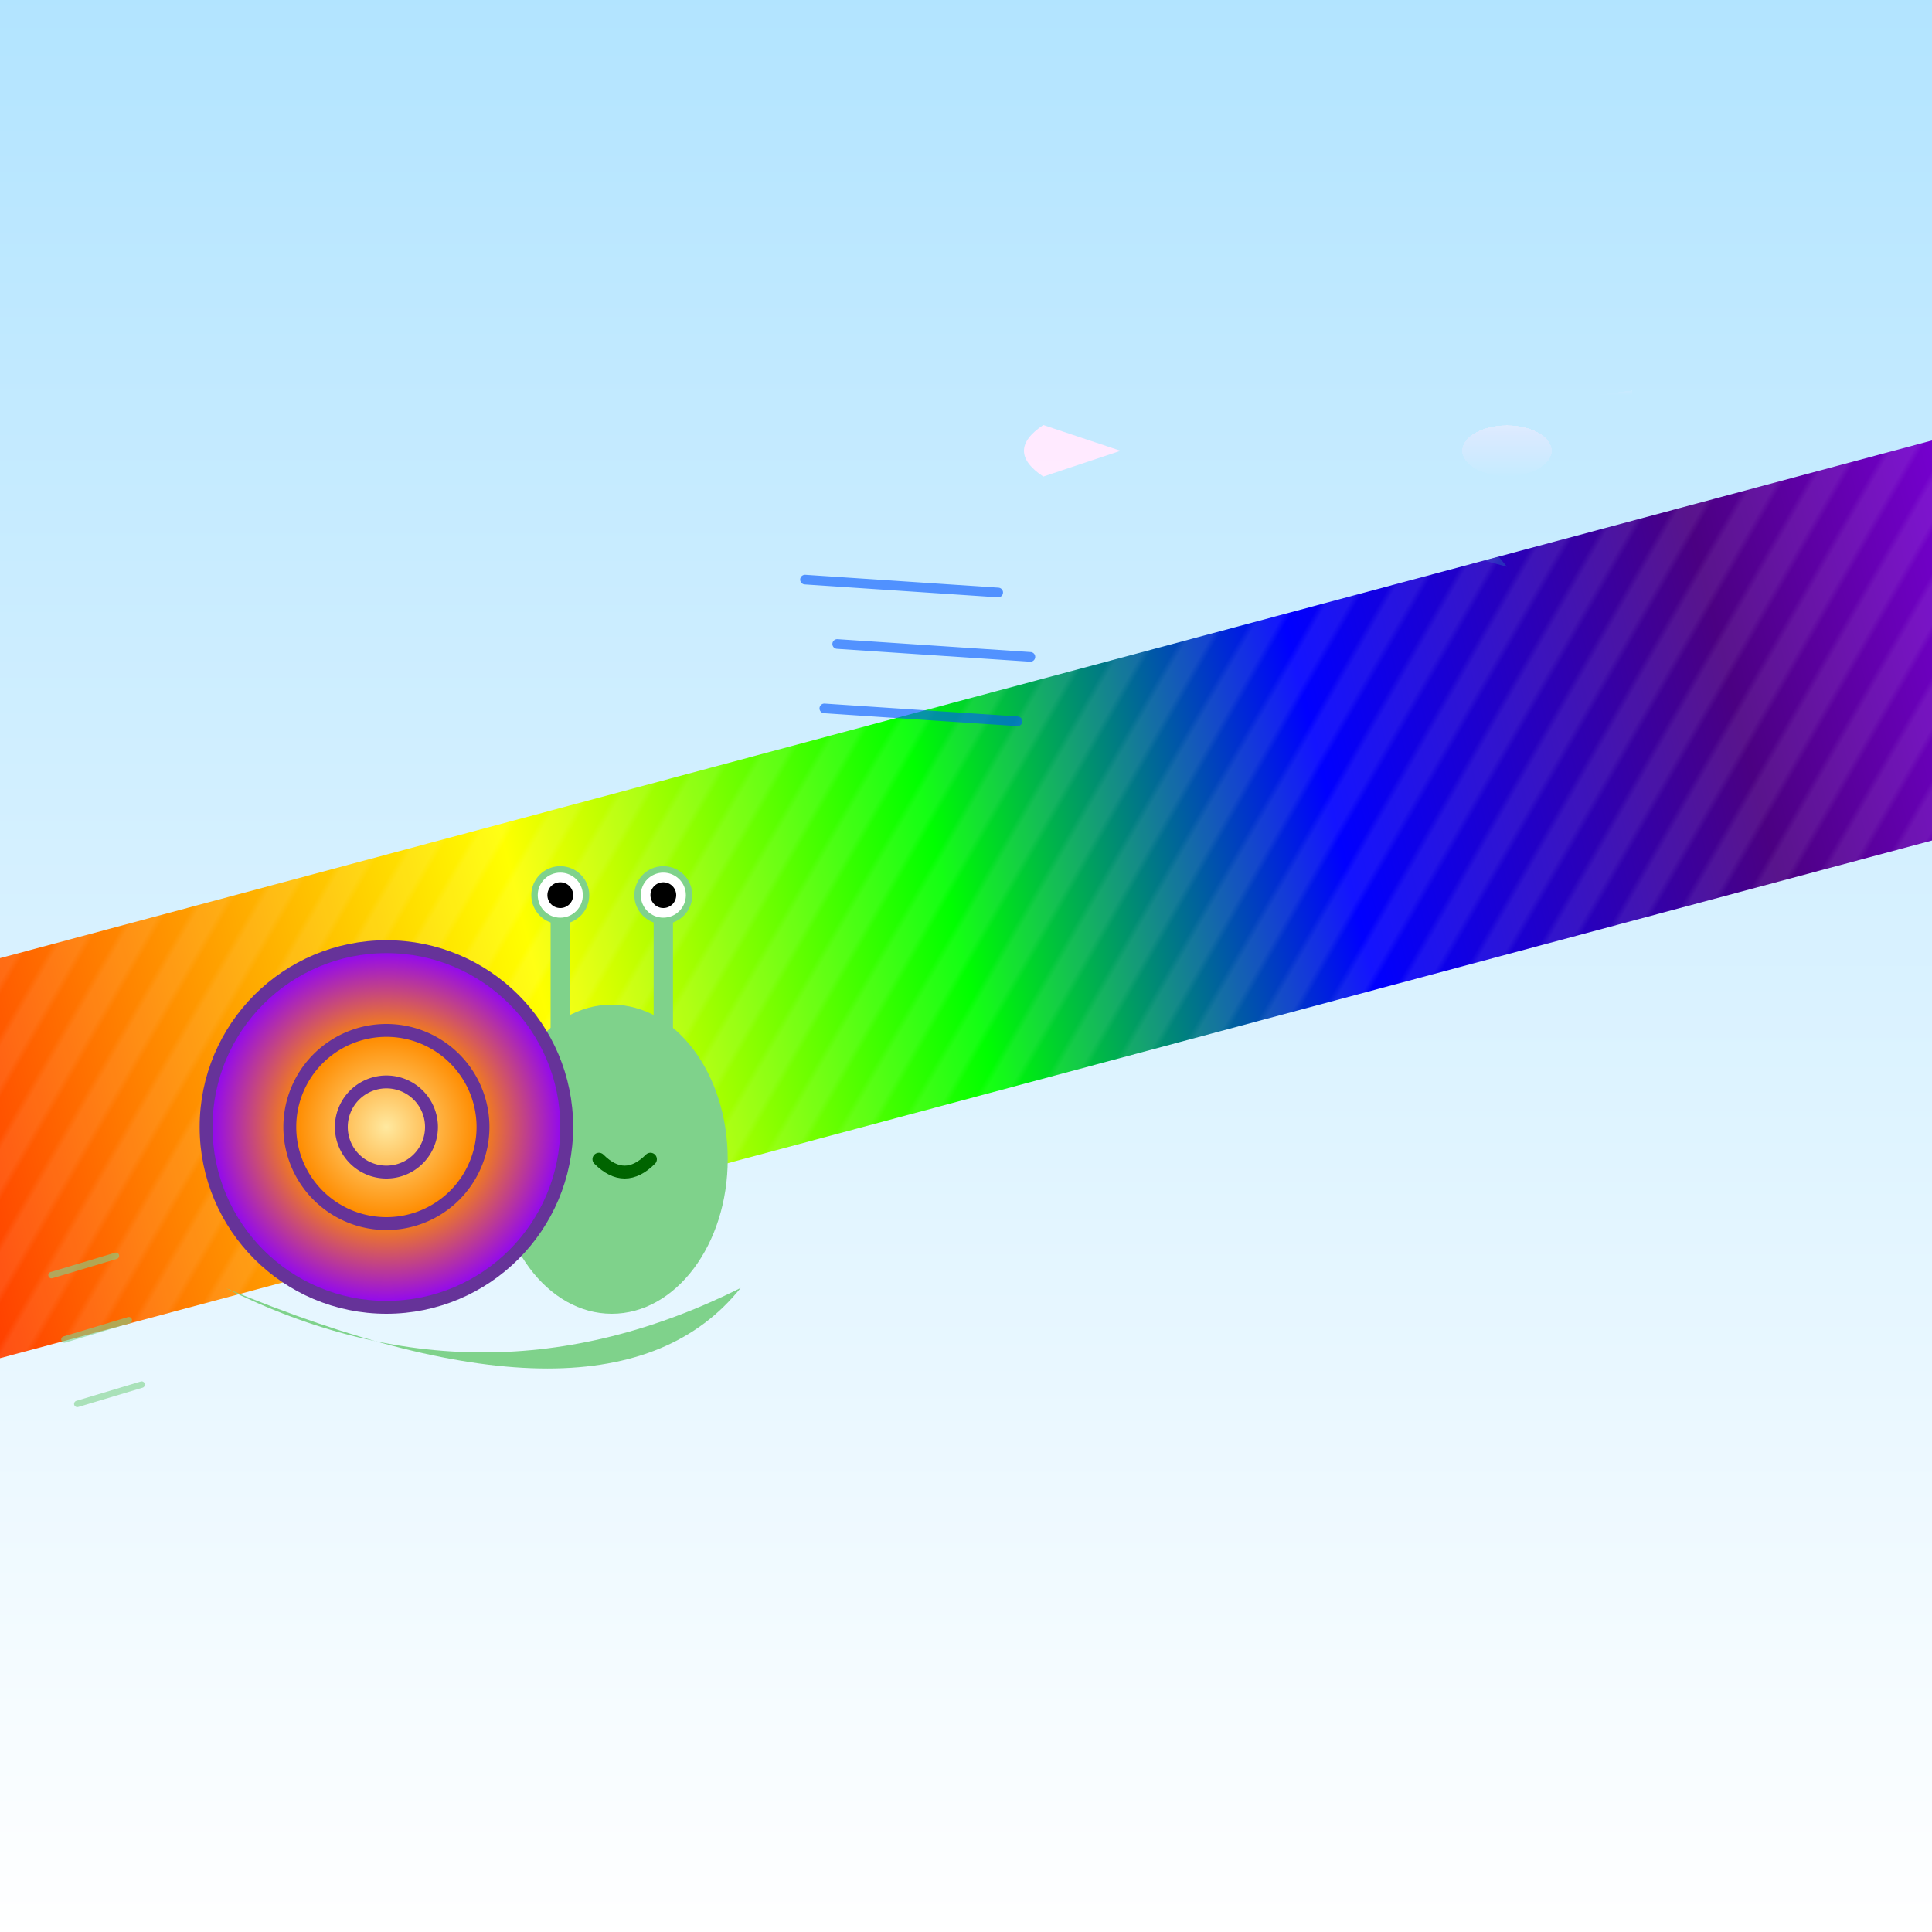
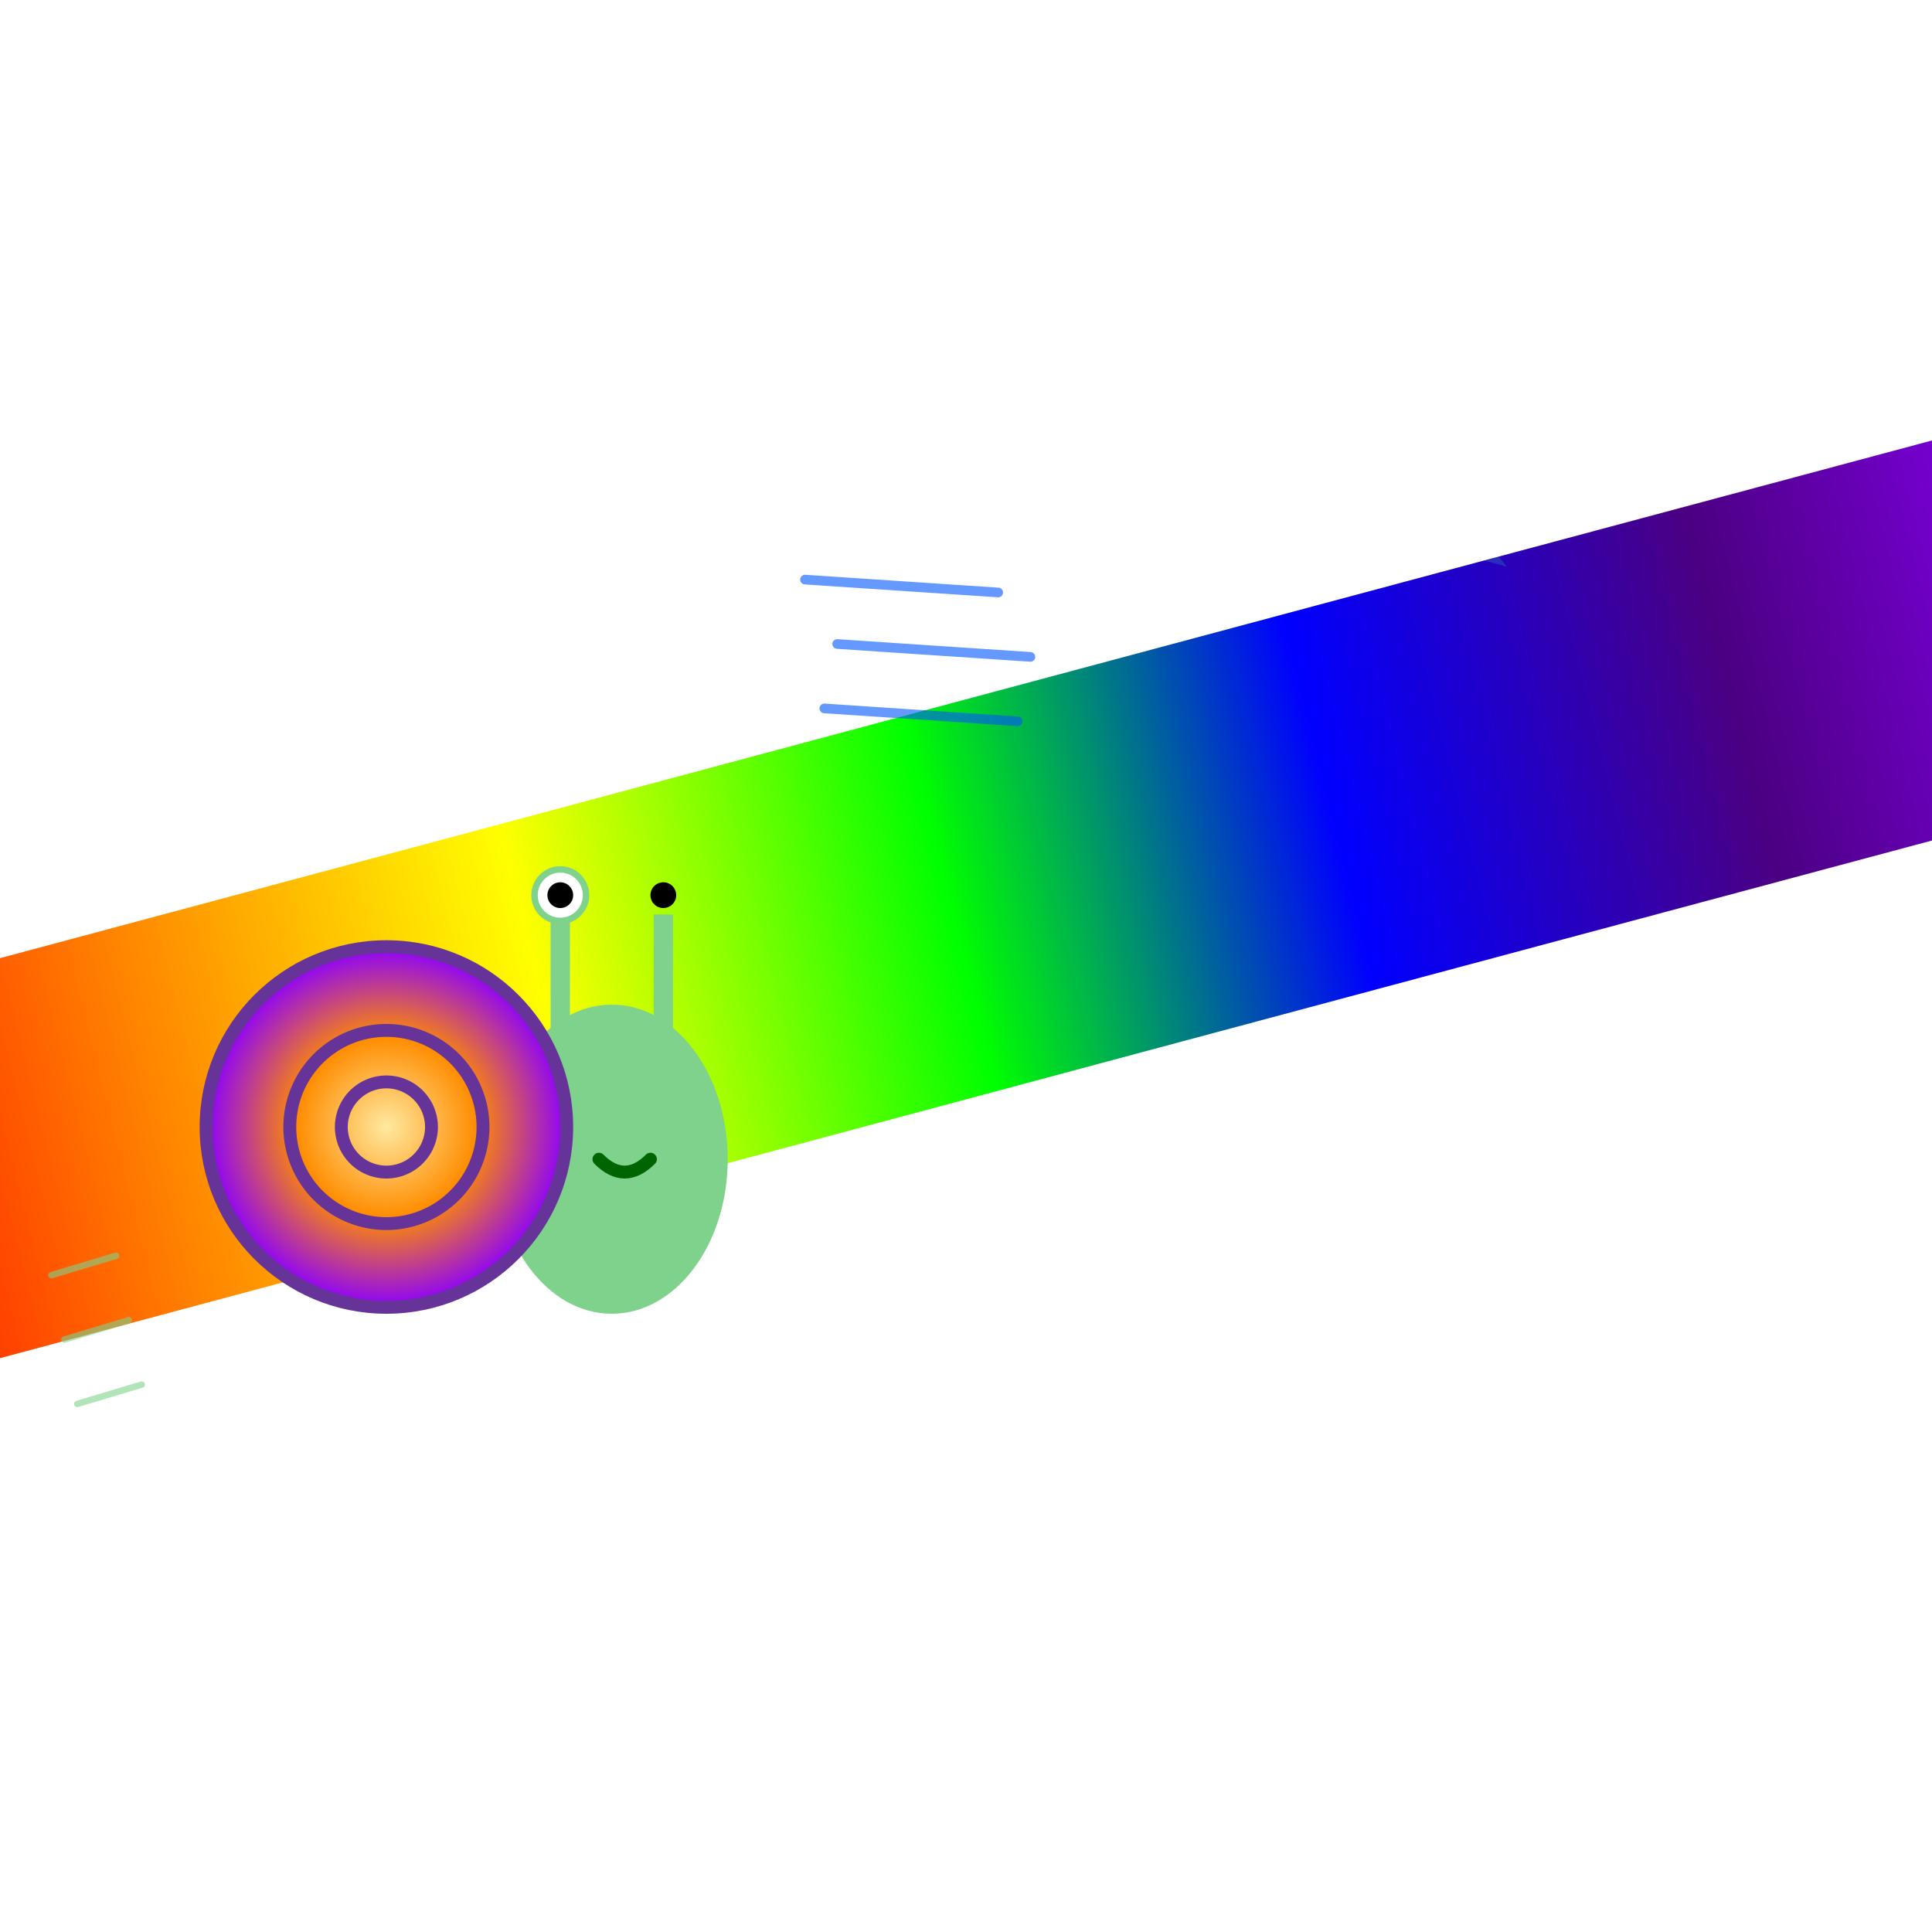
<svg xmlns="http://www.w3.org/2000/svg" viewBox="0 0 300 300">
  <defs>
    <linearGradient id="sky" x1="0%" y1="0%" x2="0%" y2="100%">
      <stop offset="0%" stop-color="#b2e4ff" />
      <stop offset="100%" stop-color="#ffffff" />
    </linearGradient>
    <linearGradient id="rainbowRoad" x1="0%" y1="0%" x2="100%" y2="0%">
      <stop offset="0%" stop-color="#ff0000" />
      <stop offset="16%" stop-color="#ff7f00" />
      <stop offset="33%" stop-color="#ffff00" />
      <stop offset="50%" stop-color="#00ff00" />
      <stop offset="66%" stop-color="#0000ff" />
      <stop offset="83%" stop-color="#4b0082" />
      <stop offset="100%" stop-color="#8f00ff" />
    </linearGradient>
    <pattern id="roadTexture" width="8" height="8" patternUnits="userSpaceOnUse" patternTransform="rotate(45)">
-       <rect width="4" height="8" fill="rgba(255,255,255,0.08)" />
-     </pattern>
+       </pattern>
    <radialGradient id="shellGradient" cx="50%" cy="50%" r="50%">
      <stop offset="0%" stop-color="#ffe9a0" />
      <stop offset="50%" stop-color="#ff8c00" />
      <stop offset="100%" stop-color="#8b00ff" />
    </radialGradient>
    <linearGradient id="jetGradient" x1="0%" y1="0%" x2="0%" y2="100%">
      <stop offset="0%" stop-color="#d0f0ff" />
      <stop offset="100%" stop-color="#0055ff" />
    </linearGradient>
    <linearGradient id="flame" x1="0%" y1="0%" x2="100%" y2="0%">
      <stop offset="0%" stop-color="#ffffcc" />
      <stop offset="40%" stop-color="#ffbb00" />
      <stop offset="100%" stop-color="#ff0000" />
    </linearGradient>
    <filter id="speedLines" x="-20%" y="-20%" width="140%" height="140%">
      <feGaussianBlur in="SourceGraphic" stdDeviation="1" result="blur" />
      <feOffset in="blur" dx="-6" result="smear" />
      <feBlend in="SourceGraphic" in2="smear" mode="lighten" />
    </filter>
  </defs>
-   <rect width="300" height="300" fill="url(#sky)" />
  <g transform="rotate(-15 150 150)">
    <rect x="-40" y="110" width="380" height="60" fill="url(#rainbowRoad)" />
    <rect x="-40" y="110" width="380" height="60" fill="url(#roadTexture)" />
  </g>
  <g id="snail" transform="translate(35,150)">
-     <path d="M0 50 q40 20 80 0 q-20 25 -80 0 z" fill="#7fd28b" />
    <ellipse cx="60" cy="30" rx="18" ry="24" fill="#7fd28b" />
    <circle cx="25" cy="25" r="28" fill="url(#shellGradient)" stroke="#663399" stroke-width="2" />
    <path d="M25 25 m-15 0 a15 15 0 1 0 30 0 a15 15 0 1 0 -30 0              M25 25 m-7 0 a7 7 0 1 0 14 0 a7 7 0 1 0 -14 0" fill="none" stroke="#663399" stroke-width="2" />
    <line x1="52" y1="10" x2="52" y2="-8" stroke="#7fd28b" stroke-width="3" />
    <line x1="68" y1="10" x2="68" y2="-8" stroke="#7fd28b" stroke-width="3" />
    <circle cx="52" cy="-11" r="4" fill="#ffffff" stroke="#7fd28b" stroke-width="1" />
-     <circle cx="68" cy="-11" r="4" fill="#ffffff" stroke="#7fd28b" stroke-width="1" />
    <circle cx="52" cy="-11" r="2" fill="#000000" />
    <circle cx="68" cy="-11" r="2" fill="#000000" />
    <path d="M58 30 q4 4 8 0" fill="none" stroke="#006400" stroke-width="2" stroke-linecap="round" />
  </g>
  <g id="jet" transform="translate(180,60)" filter="url(#speedLines)">
    <path d="M0 10 L80 0 L80 20 L0 10 Z" fill="url(#jetGradient)" stroke="#003399" stroke-width="1" />
-     <polygon points="20,10 35,28 20,24" fill="#003399" opacity="0.9" />
    <polygon points="45,10 60,28 45,24" fill="#003399" opacity="0.9" />
    <ellipse cx="60" cy="10" rx="7" ry="4" fill="#ffffff" opacity="0.7" />
    <path d="M-12 6 Q-18 10 -12 14 L0 10 Z" fill="url(#flame)" />
  </g>
  <g stroke="#0055ff" stroke-width="1.5" stroke-linecap="round" opacity="0.6">
    <line x1="125" y1="90" x2="155" y2="92" />
    <line x1="130" y1="100" x2="160" y2="102" />
    <line x1="128" y1="110" x2="158" y2="112" />
  </g>
  <g stroke="#7fd28b" stroke-width="1" stroke-linecap="round" opacity="0.6">
    <line x1="20" y1="205" x2="10" y2="208" />
    <line x1="18" y1="195" x2="8" y2="198" />
    <line x1="22" y1="215" x2="12" y2="218" />
  </g>
</svg>